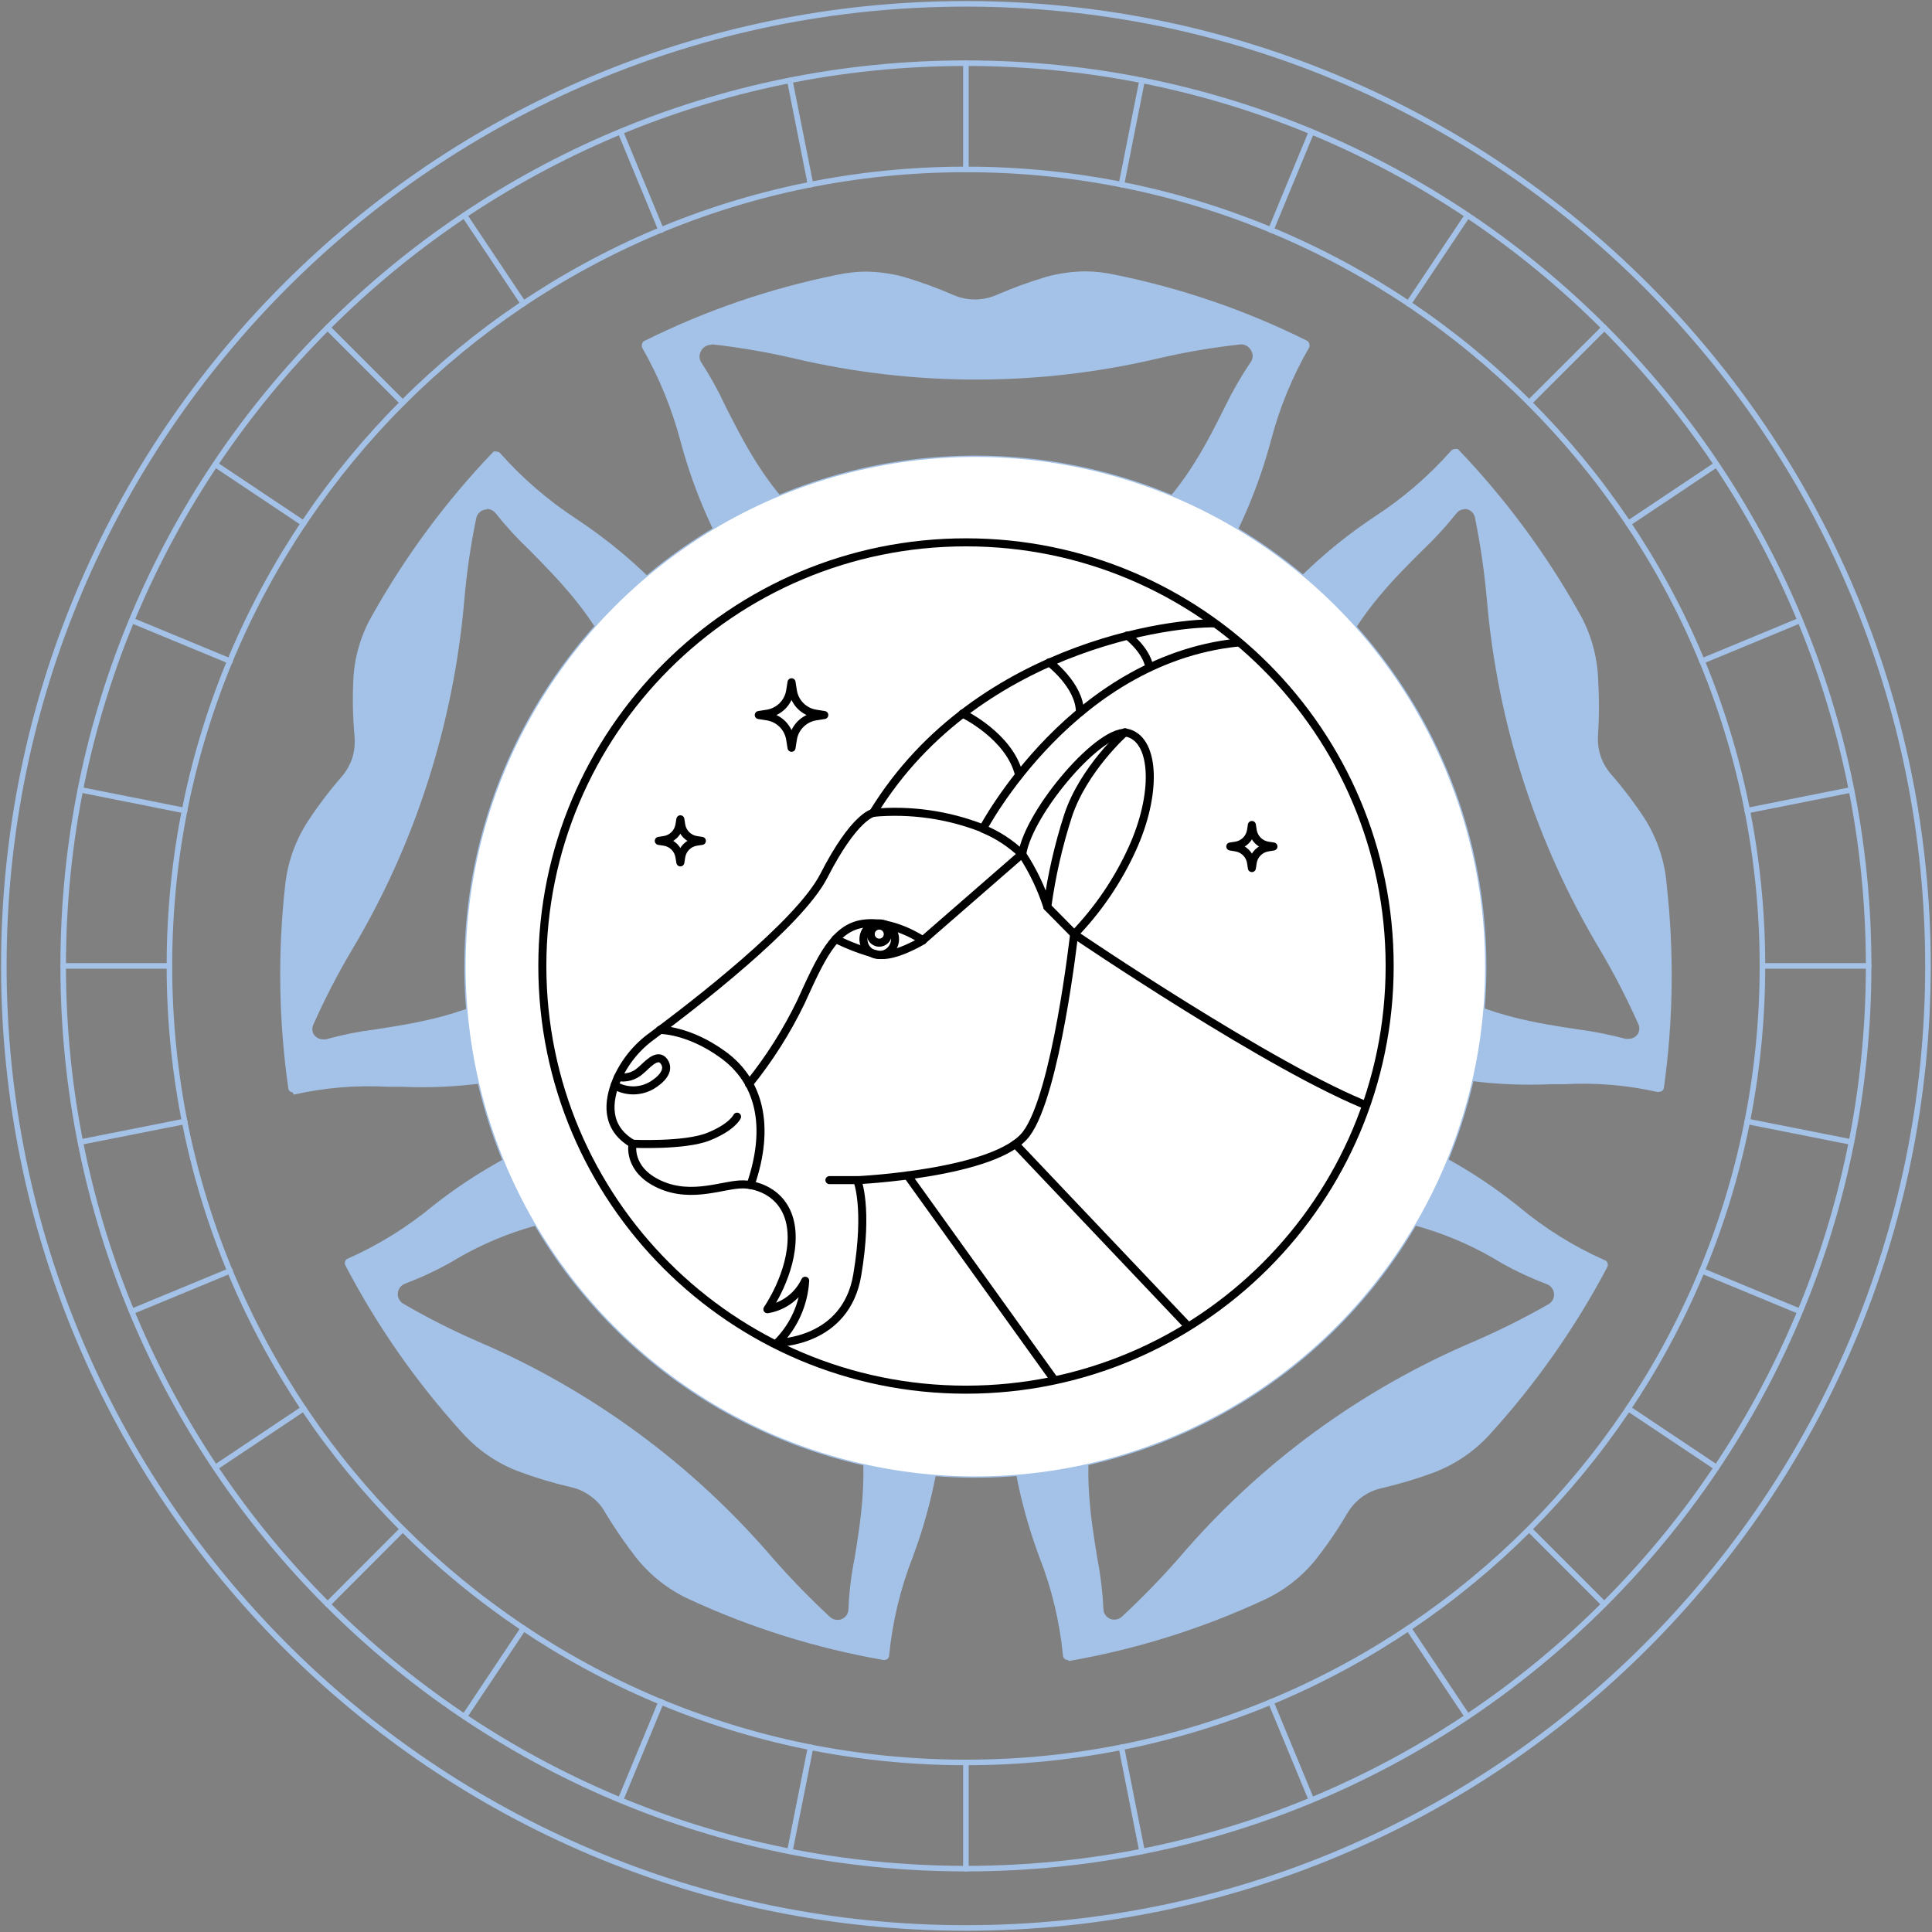
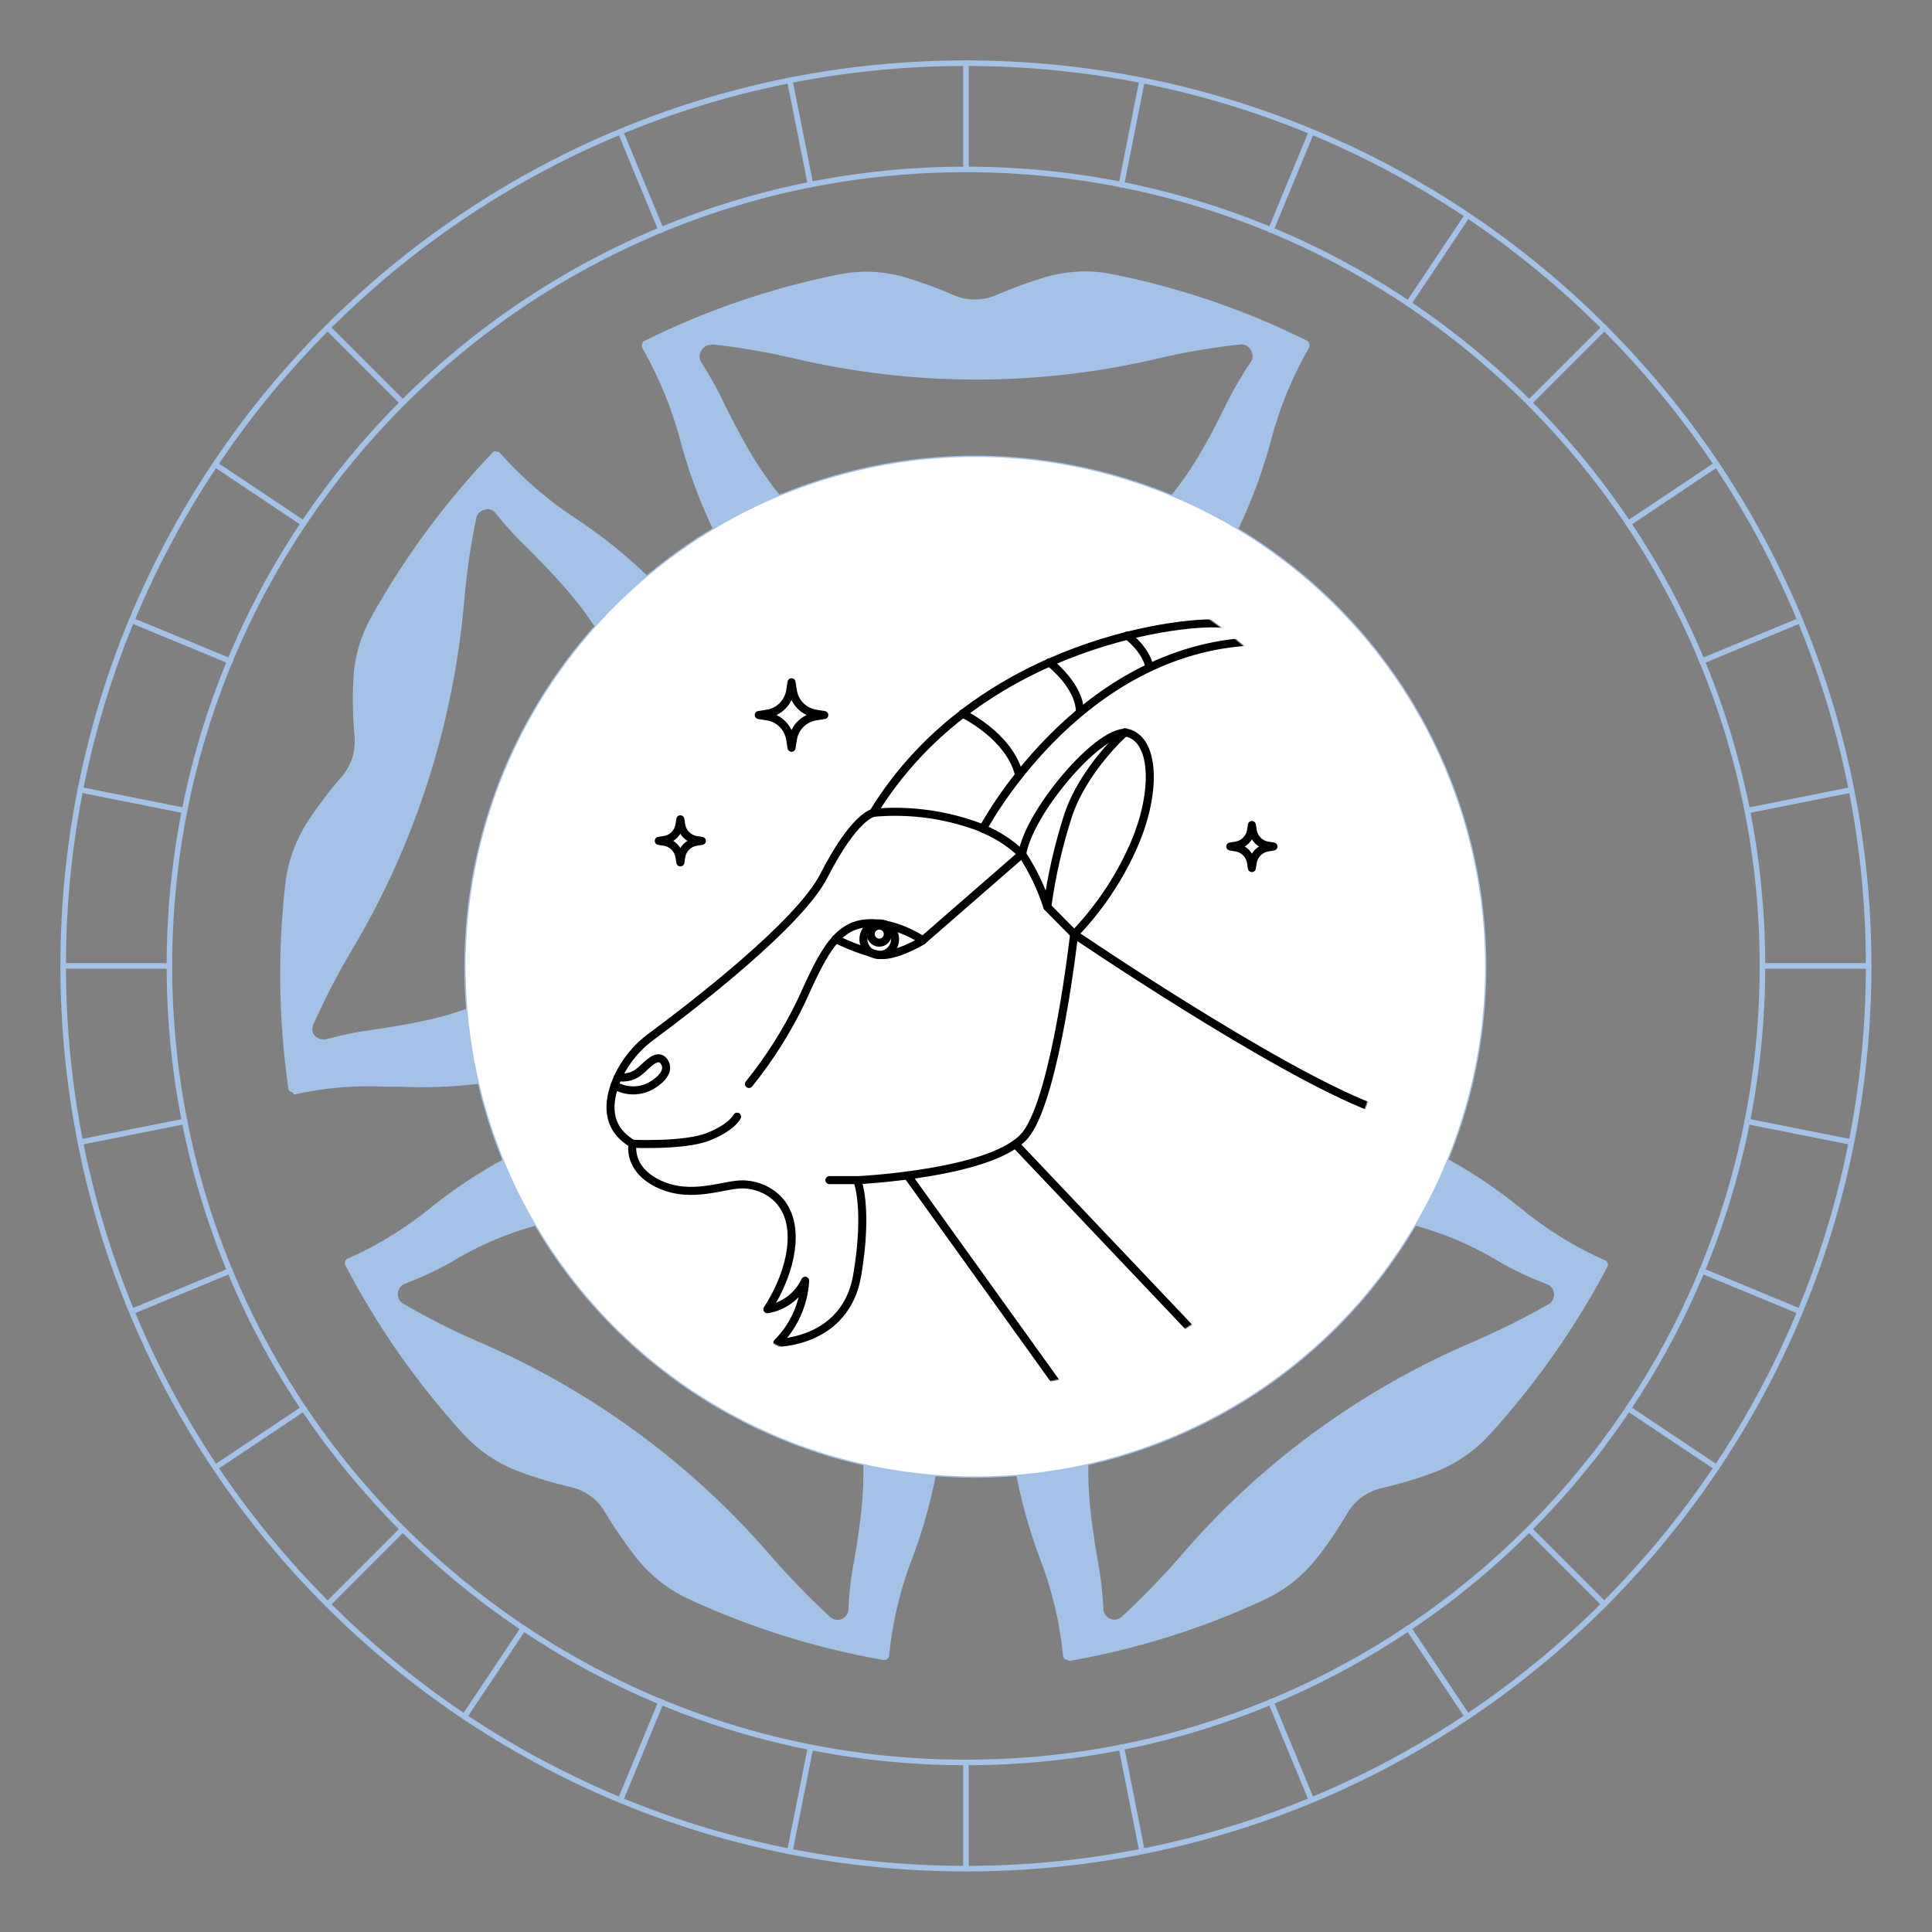
<svg xmlns="http://www.w3.org/2000/svg" width="1514" height="1514" viewBox="0 0 1514 1514" fill="none">
  <rect x="0" y="0" width="1514" height="1514" fill="#808080" stroke="none" />
  <path d="M764.774 545.501C726.851 544.827 689.647 535.074 656.285 517.068C622.926 499.062 594.389 473.328 573.071 442.03C555.677 411.778 542.293 379.4 533.258 345.709C526.485 320.077 516.379 295.44 503.198 272.425C502.831 271.465 502.831 270.405 503.198 269.445C503.279 268.904 503.507 268.395 503.858 267.975C504.209 267.554 504.67 267.239 505.189 267.062C552.871 243.346 603.469 225.985 655.684 215.426C663.206 213.783 670.876 212.918 678.577 212.844C688.393 212.955 698.156 214.29 707.642 216.816C721.204 220.814 734.502 225.656 747.456 231.314C752.678 233.543 758.299 234.692 763.979 234.692C769.656 234.692 775.277 233.543 780.502 231.314C793.463 225.679 806.761 220.837 820.313 216.816C830.182 214.15 840.351 212.749 850.573 212.646C858.273 212.719 865.944 213.584 873.466 215.227C925.681 225.786 976.282 243.147 1023.96 266.864C1024.45 267.086 1024.88 267.416 1025.23 267.829C1025.57 268.241 1025.82 268.726 1025.95 269.247C1026.32 270.206 1026.32 271.267 1025.95 272.226C1012.69 295.2 1002.58 319.849 995.894 345.51C986.857 379.202 973.473 411.58 956.079 441.832C934.76 473.13 906.224 498.864 872.865 516.87C839.503 534.876 802.299 544.626 764.375 545.304L764.774 545.501ZM557.145 270.24C555.538 270.247 553.964 270.695 552.594 271.536C551.224 272.377 550.112 273.578 549.382 275.006C548.594 276.328 548.177 277.838 548.177 279.376C548.177 280.914 548.594 282.423 549.382 283.745C556.508 294.658 562.829 306.075 568.295 317.904C596.165 372.917 637.369 455.138 764.774 455.138C892.177 455.138 933.186 372.52 960.459 317.706C966.281 305.804 972.935 294.323 980.365 283.348C981.196 282.041 981.639 280.526 981.639 278.978C981.639 277.431 981.196 275.915 980.365 274.609C979.635 273.18 978.523 271.98 977.153 271.139C975.783 270.298 974.209 269.85 972.602 269.843C950.9 272.191 929.364 275.839 908.102 280.766C813.986 303.01 715.959 303.01 621.843 280.766C600.838 275.904 579.569 272.257 558.142 269.843L557.145 270.24Z" fill="#A4C2E7" />
  <path d="M229.266 855.989C228.35 855.939 227.489 855.538 226.86 854.873C226.23 854.209 225.88 853.33 225.882 852.415C218.371 799.766 217.568 746.382 223.493 693.535C225.42 675.52 231.631 658.225 241.608 643.089C249.511 631.06 258.224 619.583 267.686 608.731C271.413 604.427 274.254 599.432 276.047 594.033C277.729 588.574 278.338 582.842 277.838 577.153C276.51 562.761 276.177 548.296 276.843 533.858C277.469 515.769 282.527 498.108 291.574 482.42C317.703 435.737 349.678 392.558 386.729 353.925C387.569 353.651 388.476 353.651 389.316 353.925C389.859 353.917 390.395 354.039 390.88 354.281C391.365 354.523 391.785 354.877 392.103 355.315C409.642 375.021 429.724 392.317 451.824 406.753C480.907 426.01 507.284 449.052 530.257 475.27C553.292 505.633 568.781 541.011 575.462 578.502C582.139 615.993 579.815 654.53 568.676 690.952C556.539 726.903 535.972 759.445 508.688 785.87C481.404 812.296 448.192 831.841 411.811 842.883C379.706 850.175 346.762 853.113 313.87 851.619H303.518C278.931 850.296 254.279 852.369 230.261 857.776L229.266 855.989ZM381.553 399.206C379.567 399.217 377.648 399.917 376.123 401.185C374.597 402.453 373.561 404.211 373.192 406.157C368.795 427.401 365.67 448.888 363.836 470.504C359.638 518.888 350.022 566.65 335.17 612.9C320.396 659.061 300.358 703.373 275.45 744.97C264.475 763.525 254.572 782.688 245.788 802.368C245.109 803.615 244.753 805.017 244.753 806.439C244.753 807.86 245.109 809.258 245.788 810.509C246.58 811.693 247.643 812.671 248.889 813.362C250.136 814.053 251.53 814.438 252.955 814.48H255.344C267.946 810.976 280.786 808.386 293.764 806.735C353.484 797.6 444.657 783.699 483.874 661.559C523.09 539.419 458.194 475.072 414.996 431.181C405.522 422.196 396.676 412.574 388.52 402.383C387.706 401.3 386.656 400.415 385.449 399.796C384.242 399.177 382.91 398.839 381.553 398.809V399.206Z" fill="#A4C2E7" />
  <path d="M692.176 1300.82C639.69 1291.66 588.63 1275.7 540.285 1253.36C523.954 1245.88 509.629 1234.65 498.481 1220.59C489.599 1209.18 481.421 1197.24 473.996 1184.84C471.203 1179.87 467.325 1175.59 462.649 1172.33C458.095 1168.94 452.868 1166.57 447.32 1165.37C433.402 1162.15 419.704 1158.04 406.313 1153.06C389.446 1146.64 374.362 1136.29 362.319 1122.87C326.222 1083.14 295.381 1038.96 270.548 991.4C270.148 990.38 270.148 989.245 270.548 988.221C270.725 987.741 271.017 987.307 271.398 986.961C271.779 986.616 272.239 986.366 272.738 986.237C296.916 975.478 319.491 961.444 339.824 944.531C366.887 923.206 396.677 905.573 428.409 892.099C453.538 882.951 480.092 878.312 506.842 878.397C555.912 877.973 603.879 892.908 644.001 921.094C674.356 944.143 698.783 974.066 715.26 1008.39C731.736 1042.72 739.79 1080.46 738.757 1118.51C735.39 1153.27 727.495 1187.46 715.266 1220.19C705.559 1244.97 699.331 1270.97 696.754 1297.44C696.701 1298.36 696.301 1299.22 695.635 1299.85C694.968 1300.47 694.087 1300.82 693.169 1300.82H692.176ZM473.996 951.681C431.127 953.985 389.518 966.955 352.962 989.416C341.575 995.773 329.731 1001.28 317.528 1005.9C315.972 1006.46 314.606 1007.44 313.588 1008.74C312.569 1010.04 311.941 1011.6 311.774 1013.24C311.608 1014.88 311.91 1016.54 312.646 1018.02C313.383 1019.49 314.523 1020.73 315.936 1021.59C334.659 1032.49 354.001 1042.31 373.865 1050.98C463.081 1089.1 542.3 1147.2 605.381 1220.78C619.623 1237.05 634.706 1252.56 650.569 1267.26C652.163 1268.66 654.216 1269.44 656.341 1269.44C658.612 1269.44 660.791 1268.54 662.395 1266.94C663.999 1265.34 664.903 1263.17 664.903 1260.9C665.431 1247.55 667.029 1234.27 669.679 1221.18C679.435 1161.6 694.364 1069.45 591.446 993.983C557.961 967.489 516.72 952.636 473.996 951.681Z" fill="#A4C2E7" />
  <path d="M836.596 1300.81C835.679 1300.81 834.797 1300.47 834.131 1299.84C833.464 1299.21 833.065 1298.35 833.012 1297.44C830.437 1270.96 824.206 1244.96 814.499 1220.18C802.274 1187.45 794.375 1153.27 791.009 1118.5C789.976 1080.45 798.032 1042.71 814.509 1008.38C830.985 974.057 855.409 944.134 885.765 921.088C925.57 892.774 973.243 877.569 1022.13 877.592C1049.33 877.621 1076.3 882.531 1101.75 892.089C1133.63 905.982 1163.49 924.082 1190.54 945.911C1210.87 962.827 1233.45 976.86 1257.62 987.617C1258.1 987.742 1258.54 987.992 1258.89 988.34C1259.24 988.689 1259.49 989.127 1259.62 989.604C1259.86 990.098 1259.99 990.64 1259.99 991.193C1259.99 991.743 1259.86 992.289 1259.62 992.783C1234.66 1040.09 1203.83 1084.06 1167.84 1123.66C1155.76 1137.04 1140.69 1147.38 1123.85 1153.85C1110.46 1158.82 1096.76 1162.93 1082.84 1166.16C1077.25 1167.39 1071.96 1169.76 1067.32 1173.11C1062.74 1176.49 1058.88 1180.74 1055.97 1185.62C1048.68 1198.06 1040.57 1210.01 1031.68 1221.37C1020.51 1235.48 1006.1 1246.72 989.68 1254.14C941.343 1276.51 890.28 1292.47 837.791 1301.61L836.596 1300.81ZM1055.57 951.274C1012.81 952.228 971.55 967.16 938.122 993.773C835.203 1069.24 849.934 1160.4 859.888 1220.98C862.433 1234.08 864.031 1247.36 864.664 1260.69C864.664 1262.96 865.565 1265.13 867.173 1266.73C868.777 1268.33 870.955 1269.24 873.226 1269.24C875.345 1269.2 877.385 1268.42 878.999 1267.05C894.795 1252.42 909.809 1236.97 923.989 1220.78C986.941 1146.97 1066.28 1088.83 1155.7 1050.97C1175.52 1042.35 1194.85 1032.67 1213.63 1021.98C1215.04 1021.12 1216.18 1019.88 1216.92 1018.4C1217.66 1016.92 1217.96 1015.27 1217.79 1013.63C1217.63 1011.99 1217 1010.43 1215.98 1009.13C1214.96 1007.83 1213.59 1006.84 1212.04 1006.29C1199.97 1001.73 1188.26 996.29 1177 990.002C1140.36 967.331 1098.62 954.156 1055.57 951.672V951.274Z" fill="#A4C2E7" />
-   <path d="M1299.13 855.783C1275.12 850.364 1250.46 848.291 1225.88 849.627H1215.52C1182.63 851.121 1149.69 848.182 1117.58 840.887C1081.2 829.848 1047.99 810.303 1020.7 783.878C993.422 757.452 972.857 724.91 960.717 688.956C949.581 652.534 947.254 614 953.934 576.506C960.611 539.016 976.104 503.638 999.139 473.276C1022.04 447.061 1048.35 424.018 1077.37 404.758C1099.5 390.365 1119.59 373.063 1137.09 353.321C1137.41 352.883 1137.83 352.528 1138.31 352.286C1138.8 352.044 1139.34 351.922 1139.88 351.93C1140.72 351.657 1141.62 351.657 1142.47 351.93C1179.52 390.564 1211.49 433.742 1237.62 480.425C1246.57 496.154 1251.62 513.791 1252.35 531.863C1253.25 546.281 1253.25 560.742 1252.35 575.157C1251.85 580.85 1252.46 586.581 1254.14 592.04C1255.94 597.44 1258.78 602.431 1262.5 606.735C1271.97 617.587 1280.68 629.067 1288.58 641.094C1298.65 656.868 1304.67 674.876 1306.1 693.526C1311.99 746.37 1311.26 799.741 1303.91 852.407C1303.81 853.282 1303.39 854.095 1302.73 854.681C1302.07 855.267 1301.21 855.589 1300.33 855.582L1299.13 855.783ZM1148.04 398.999C1146.68 399.014 1145.34 399.345 1144.13 399.965C1142.93 400.586 1141.88 401.479 1141.07 402.573C1133.04 412.624 1124.33 422.113 1115 430.974C1071.4 474.269 1006.1 539.211 1045.32 661.353C1084.54 783.493 1175.51 797.395 1235.63 806.529C1248.52 808.2 1261.29 810.721 1273.85 814.077H1276.44C1277.87 814.031 1279.26 813.646 1280.51 812.955C1281.75 812.264 1282.81 811.287 1283.61 810.106C1284.29 808.855 1284.64 807.454 1284.64 806.032C1284.64 804.611 1284.29 803.212 1283.61 801.962C1274.77 782.14 1264.8 762.845 1253.75 744.169C1203.71 660.576 1173.42 566.714 1165.16 469.701C1163.23 448.097 1160.1 426.615 1155.8 405.354C1155.38 403.577 1154.4 401.982 1153.01 400.802C1151.61 399.623 1149.87 398.921 1148.04 398.8V398.999Z" fill="#A4C2E7" />
  <circle cx="764.344" cy="757.533" r="399.971" fill="white" stroke="#A4C2E7" />
-   <path d="M756.92 1510.84C1173.3 1510.84 1510.84 1173.3 1510.84 756.92C1510.84 340.541 1173.3 3 756.92 3C340.541 3 3 340.541 3 756.92C3 1173.3 340.541 1510.84 756.92 1510.84Z" stroke="#A4C2E7" stroke-width="4.353" stroke-linecap="round" stroke-linejoin="round" />
  <path d="M756.933 1464.35C1147.63 1464.35 1464.35 1147.63 1464.35 756.933C1464.35 366.236 1147.63 49.514 756.933 49.514C366.236 49.514 49.514 366.236 49.514 756.933C49.514 1147.63 366.236 1464.35 756.933 1464.35Z" stroke="#A4C2E7" stroke-width="4.353" stroke-linecap="round" stroke-linejoin="round" />
  <path d="M756.931 132.74V49.575" stroke="#A4C2E7" stroke-width="4.353" stroke-linecap="round" stroke-linejoin="round" />
  <path d="M756.931 1464.38V1381.21" stroke="#A4C2E7" stroke-width="4.353" stroke-linecap="round" stroke-linejoin="round" />
  <path d="M1381.21 756.932H1464.38" stroke="#A4C2E7" stroke-width="4.353" stroke-linecap="round" stroke-linejoin="round" />
  <path d="M49.576 756.932H132.74" stroke="#A4C2E7" stroke-width="4.353" stroke-linecap="round" stroke-linejoin="round" />
  <path d="M1198.35 315.565L1257.22 256.769" stroke="#A4C2E7" stroke-width="4.353" stroke-linecap="round" stroke-linejoin="round" />
  <path d="M256.768 1257.22L315.565 1198.35" stroke="#A4C2E7" stroke-width="4.353" stroke-linecap="round" stroke-linejoin="round" />
  <path d="M1198.35 1198.35L1257.22 1257.22" stroke="#A4C2E7" stroke-width="4.353" stroke-linecap="round" stroke-linejoin="round" />
  <path d="M256.768 256.769L315.565 315.565" stroke="#A4C2E7" stroke-width="4.353" stroke-linecap="round" stroke-linejoin="round" />
  <path d="M518.09 180.324L486.27 103.419" stroke="#A4C2E7" stroke-width="4.353" stroke-linecap="round" stroke-linejoin="round" />
  <path d="M1027.68 1410.47L995.863 1333.64" stroke="#A4C2E7" stroke-width="4.353" stroke-linecap="round" stroke-linejoin="round" />
  <path d="M1333.65 518.09L1410.48 486.27" stroke="#A4C2E7" stroke-width="4.353" stroke-linecap="round" stroke-linejoin="round" />
  <path d="M103.419 1027.68L180.324 995.863" stroke="#A4C2E7" stroke-width="4.353" stroke-linecap="round" stroke-linejoin="round" />
  <path d="M995.863 180.324L1027.68 103.419" stroke="#A4C2E7" stroke-width="4.353" stroke-linecap="round" stroke-linejoin="round" />
  <path d="M486.27 1410.47L518.09 1333.64" stroke="#A4C2E7" stroke-width="4.353" stroke-linecap="round" stroke-linejoin="round" />
  <path d="M1333.65 995.863L1410.48 1027.68" stroke="#A4C2E7" stroke-width="4.353" stroke-linecap="round" stroke-linejoin="round" />
  <path d="M103.419 486.27L180.324 518.09" stroke="#A4C2E7" stroke-width="4.353" stroke-linecap="round" stroke-linejoin="round" />
  <path d="M635.196 144.735L618.951 63.136" stroke="#A4C2E7" stroke-width="4.353" stroke-linecap="round" stroke-linejoin="round" />
  <path d="M894.961 1450.82L878.79 1369.22" stroke="#A4C2E7" stroke-width="4.353" stroke-linecap="round" stroke-linejoin="round" />
  <path d="M1369.22 635.196L1450.82 618.95" stroke="#A4C2E7" stroke-width="4.353" stroke-linecap="round" stroke-linejoin="round" />
  <path d="M63.136 894.961L144.736 878.79" stroke="#A4C2E7" stroke-width="4.353" stroke-linecap="round" stroke-linejoin="round" />
  <path d="M1103.74 237.965L1149.95 168.811" stroke="#A4C2E7" stroke-width="4.353" stroke-linecap="round" stroke-linejoin="round" />
  <path d="M364.012 1345.11L410.215 1275.96" stroke="#A4C2E7" stroke-width="4.353" stroke-linecap="round" stroke-linejoin="round" />
  <path d="M1275.96 1103.75L1345.11 1149.95" stroke="#A4C2E7" stroke-width="4.353" stroke-linecap="round" stroke-linejoin="round" />
  <path d="M168.811 364.012L237.966 410.214" stroke="#A4C2E7" stroke-width="4.353" stroke-linecap="round" stroke-linejoin="round" />
-   <path d="M410.215 237.965L364.012 168.811" stroke="#A4C2E7" stroke-width="4.353" stroke-linecap="round" stroke-linejoin="round" />
  <path d="M1149.95 1345.11L1103.74 1275.96" stroke="#A4C2E7" stroke-width="4.353" stroke-linecap="round" stroke-linejoin="round" />
  <path d="M1275.96 410.214L1345.11 364.012" stroke="#A4C2E7" stroke-width="4.353" stroke-linecap="round" stroke-linejoin="round" />
  <path d="M168.811 1149.95L237.966 1103.75" stroke="#A4C2E7" stroke-width="4.353" stroke-linecap="round" stroke-linejoin="round" />
  <path d="M878.79 144.735L894.961 63.136" stroke="#A4C2E7" stroke-width="4.353" stroke-linecap="round" stroke-linejoin="round" />
  <path d="M618.951 1450.82L635.196 1369.22" stroke="#A4C2E7" stroke-width="4.353" stroke-linecap="round" stroke-linejoin="round" />
  <path d="M1369.22 878.79L1450.82 894.961" stroke="#A4C2E7" stroke-width="4.353" stroke-linecap="round" stroke-linejoin="round" />
  <path d="M63.136 618.95L144.736 635.196" stroke="#A4C2E7" stroke-width="4.353" stroke-linecap="round" stroke-linejoin="round" />
  <path d="M756.945 1381.13C1101.67 1381.13 1381.13 1101.67 1381.13 756.945C1381.13 412.22 1101.67 132.765 756.945 132.765C412.22 132.765 132.765 412.22 132.765 756.945C132.765 1101.67 412.22 1381.13 756.945 1381.13Z" stroke="#A4C2E7" stroke-width="4.353" stroke-linecap="round" stroke-linejoin="round" />
  <mask id="mask0_3388_4690" style="mask-type:luminance" maskUnits="userSpaceOnUse" x="425" y="425" width="664" height="664">
    <path d="M1085.85 757C1085.85 938.619 938.619 1085.85 757 1085.85C575.381 1085.85 428.15 938.619 428.15 757C428.15 575.381 575.381 428.15 757 428.15C938.619 428.15 1085.85 575.381 1085.85 757Z" fill="white" stroke="white" stroke-width="6.3" />
  </mask>
  <g mask="url(#mask0_3388_4690)">
    <path d="M483.255 846.332C476.335 863.074 474.047 883.5 495.7 896.28C495.7 896.28 491.236 916.427 516.963 928.146C542.69 939.866 567.804 927.588 582.928 928.146C598.051 928.704 619.817 938.75 620.375 968.384C620.933 998.017 601.344 1025.98 601.344 1025.98C607.721 1024.93 613.748 1022.35 618.909 1018.46C624.07 1014.58 628.212 1009.49 630.978 1003.65C629.883 1021.98 622.122 1039.27 609.157 1052.26C609.157 1052.26 662.844 1052.26 671.774 999.19C680.703 946.116 671.774 924.854 671.774 924.854C671.774 924.854 780.766 919.831 804.261 888.523C827.756 857.215 841.708 732.261 841.708 732.261C860.744 712.507 876.242 689.628 887.526 664.622C906.501 622.711 905.385 581.357 884.736 574.66C864.087 567.963 805.935 636.049 801.024 669.533C792.132 660.958 781.699 654.142 770.274 649.443C770.274 649.443 841.82 513.049 975.925 503.003C975.925 503.003 982.064 492.902 958.625 488.995C935.186 485.089 767.484 500.771 684.163 637.109C684.163 637.109 669.653 639.342 645.6 686.332C626.179 724.281 542.523 788.46 511.159 811.731C498.896 820.525 489.252 832.485 483.255 846.332Z" stroke="black" stroke-width="6.3" stroke-linecap="round" stroke-linejoin="round" />
    <path d="M495.718 896.291C495.718 896.291 536.569 898.244 555.265 890.71C573.961 883.176 577.588 875.084 577.588 875.084" stroke="black" stroke-width="6.3" stroke-linecap="round" stroke-linejoin="round" />
    <path d="M484.258 844.04C487.386 844.631 490.608 844.484 493.67 843.612C496.731 842.741 499.547 841.167 501.894 839.017C506.079 835.78 515.009 824.284 520.366 831.818C525.724 839.352 517.018 846.775 510.823 850.514C506.395 853.103 501.358 854.468 496.229 854.468C491.1 854.468 486.063 853.103 481.635 850.514" stroke="black" stroke-width="6.3" stroke-linecap="round" stroke-linejoin="round" />
-     <path d="M517.038 807.113C517.038 807.113 539.361 806.611 566.875 826.702C594.388 846.793 604.433 881.505 588.137 928.718" stroke="black" stroke-width="6.3" stroke-linecap="round" stroke-linejoin="round" />
    <path d="M586.929 849.457C602.904 829.673 616.555 808.12 627.613 785.222C643.127 751.235 653.619 726.959 676.668 723.834C699.716 720.708 723.211 736.837 723.211 736.837L800.896 669.198C809.316 682.036 815.979 695.944 820.707 710.551C824.023 686.366 829.457 662.519 836.948 639.285C848.946 602.675 881.594 573.767 881.594 573.767" stroke="black" stroke-width="6.3" stroke-linecap="round" stroke-linejoin="round" />
    <path d="M723.222 736.998C723.222 736.998 700.899 750.615 688.007 748.16C676.548 745.245 665.435 741.111 654.857 735.826" stroke="black" stroke-width="6.3" stroke-linecap="round" stroke-linejoin="round" />
    <path d="M671.795 924.788H649.974" stroke="black" stroke-width="6.3" stroke-linecap="round" stroke-linejoin="round" />
    <path d="M883.407 497.99C883.407 497.99 898.085 508.817 900.763 522.936" stroke="black" stroke-width="6.3" stroke-linecap="round" stroke-linejoin="round" />
    <path d="M822.237 519.005C822.237 519.005 846.178 537.087 846.29 558.07" stroke="black" stroke-width="6.3" stroke-linecap="round" stroke-linejoin="round" />
    <path d="M754.308 559.16C754.308 559.16 791.309 576.795 798.564 607.211" stroke="black" stroke-width="6.3" stroke-linecap="round" stroke-linejoin="round" />
    <path d="M684.069 636.959C713.352 634.248 742.862 638.434 770.236 649.181" stroke="black" stroke-width="6.3" stroke-linecap="round" stroke-linejoin="round" />
    <path d="M711.188 921.126L834.3 1092.62" stroke="black" stroke-width="6.3" stroke-linecap="round" stroke-linejoin="round" />
    <path d="M701.392 736.009C701.392 738.459 700.666 740.854 699.304 742.892C697.943 744.929 696.008 746.517 693.744 747.455C691.48 748.392 688.989 748.638 686.586 748.16C684.183 747.682 681.975 746.502 680.242 744.769C678.51 743.036 677.33 740.829 676.852 738.426C676.374 736.022 676.619 733.531 677.557 731.267C678.495 729.004 680.082 727.069 682.12 725.707C684.157 724.346 686.553 723.619 689.003 723.619C690.632 723.612 692.246 723.927 693.753 724.547C695.259 725.167 696.628 726.08 697.78 727.232C698.932 728.384 699.844 729.752 700.464 731.259C701.084 732.765 701.4 734.38 701.392 736.009Z" stroke="black" stroke-width="6.3" stroke-linecap="round" stroke-linejoin="round" />
    <path d="M695.719 732.016C695.719 733.341 695.326 734.635 694.59 735.737C693.855 736.838 692.809 737.697 691.585 738.203C690.361 738.71 689.015 738.843 687.716 738.585C686.417 738.326 685.223 737.688 684.287 736.752C683.35 735.815 682.712 734.622 682.454 733.323C682.195 732.024 682.328 730.677 682.835 729.453C683.342 728.23 684.2 727.184 685.301 726.448C686.403 725.712 687.698 725.319 689.022 725.319C690.798 725.319 692.502 726.025 693.758 727.281C695.014 728.537 695.719 730.24 695.719 732.016Z" stroke="black" stroke-width="6.3" stroke-linecap="round" stroke-linejoin="round" />
    <path d="M820.711 710.713L841.695 731.976C841.695 731.976 998.626 838.68 1075.03 867.923" stroke="black" stroke-width="6.3" stroke-linecap="round" stroke-linejoin="round" />
    <path d="M795.685 896.579L931.353 1039.61" stroke="black" stroke-width="6.3" stroke-linecap="round" stroke-linejoin="round" />
  </g>
-   <path d="M757 1089.01C940.358 1089.01 1089 940.364 1089 757.006C1089 573.647 940.358 425.006 757 425.006C573.641 425.006 425 573.647 425 757.006C425 940.364 573.641 1089.01 757 1089.01Z" stroke="black" stroke-width="6.3" stroke-linecap="round" stroke-linejoin="round" />
  <path d="M601.303 559.267C605.799 558.557 609.954 556.441 613.172 553.222C616.391 550.004 618.507 545.849 619.217 541.353L620.278 534.656L621.338 541.353C622.041 545.852 624.154 550.012 627.374 553.232C630.594 556.451 634.753 558.565 639.252 559.267L645.949 560.328L639.252 561.388C634.753 562.091 630.594 564.204 627.374 567.424C624.154 570.644 622.041 574.803 621.338 579.302L620.278 585.999L619.217 579.302C618.507 574.807 616.391 570.652 613.172 567.433C609.954 564.215 605.799 562.099 601.303 561.388L594.606 560.328L601.303 559.267Z" stroke="black" stroke-width="6.3" stroke-linecap="round" stroke-linejoin="round" />
  <path d="M520.555 658.283C523.534 657.824 526.29 656.431 528.427 654.305C530.563 652.178 531.969 649.428 532.442 646.452L533.168 642.043L533.837 646.452C534.312 649.409 535.704 652.143 537.817 654.266C539.93 656.389 542.657 657.794 545.613 658.283L550.021 658.953L545.613 659.622C542.657 660.111 539.93 661.516 537.817 663.639C535.704 665.762 534.312 668.496 533.837 671.454L533.168 675.807L532.442 671.454C531.975 668.493 530.586 665.755 528.471 663.63C526.357 661.506 523.625 660.103 520.667 659.622L516.258 658.953L520.555 658.283Z" stroke="black" stroke-width="6.3" stroke-linecap="round" stroke-linejoin="round" />
  <path d="M968.523 662.679C971.489 662.201 974.228 660.801 976.352 658.677C978.476 656.553 979.877 653.814 980.355 650.848L981.024 646.495L981.694 650.848C982.172 653.814 983.572 656.553 985.696 658.677C987.82 660.801 990.56 662.201 993.525 662.679L997.934 663.349L993.525 664.075C990.564 664.541 987.826 665.931 985.702 668.045C983.577 670.16 982.175 672.891 981.694 675.85L981.024 680.259L980.355 675.85C979.874 672.891 978.471 670.16 976.347 668.045C974.222 665.931 971.484 664.541 968.523 664.075L964.115 663.349L968.523 662.679Z" stroke="black" stroke-width="6.3" stroke-linecap="round" stroke-linejoin="round" />
</svg>